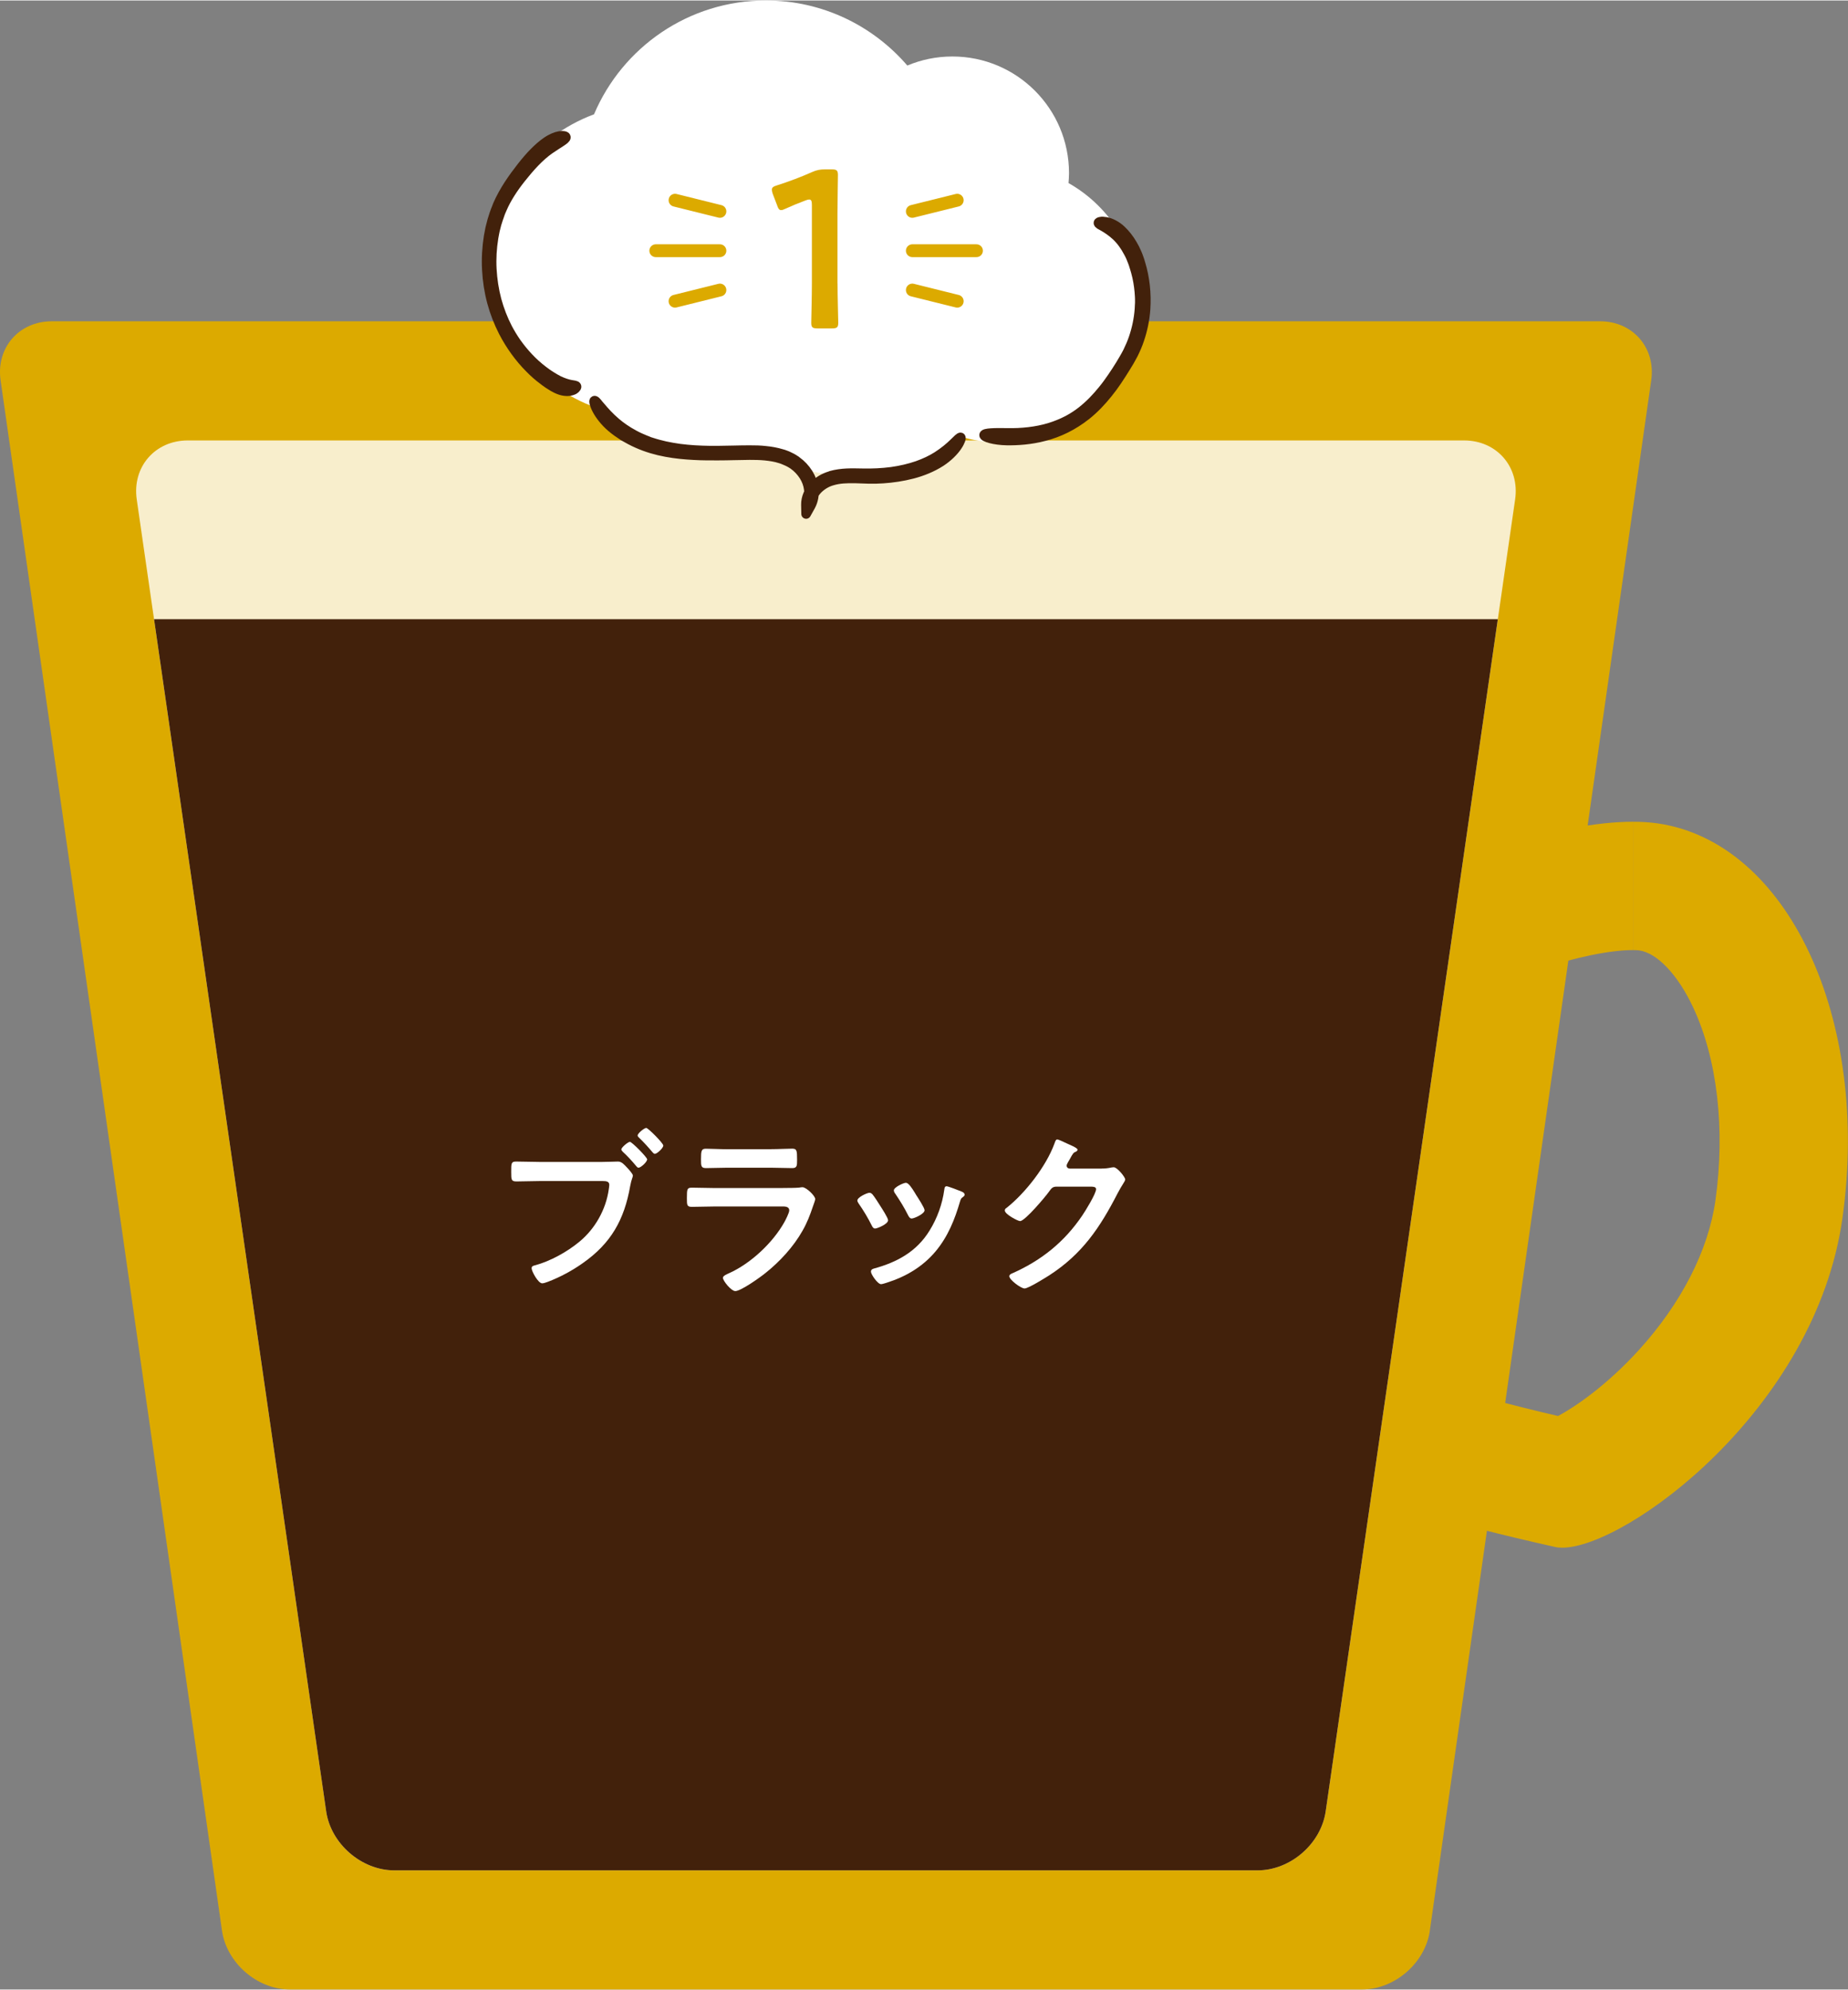
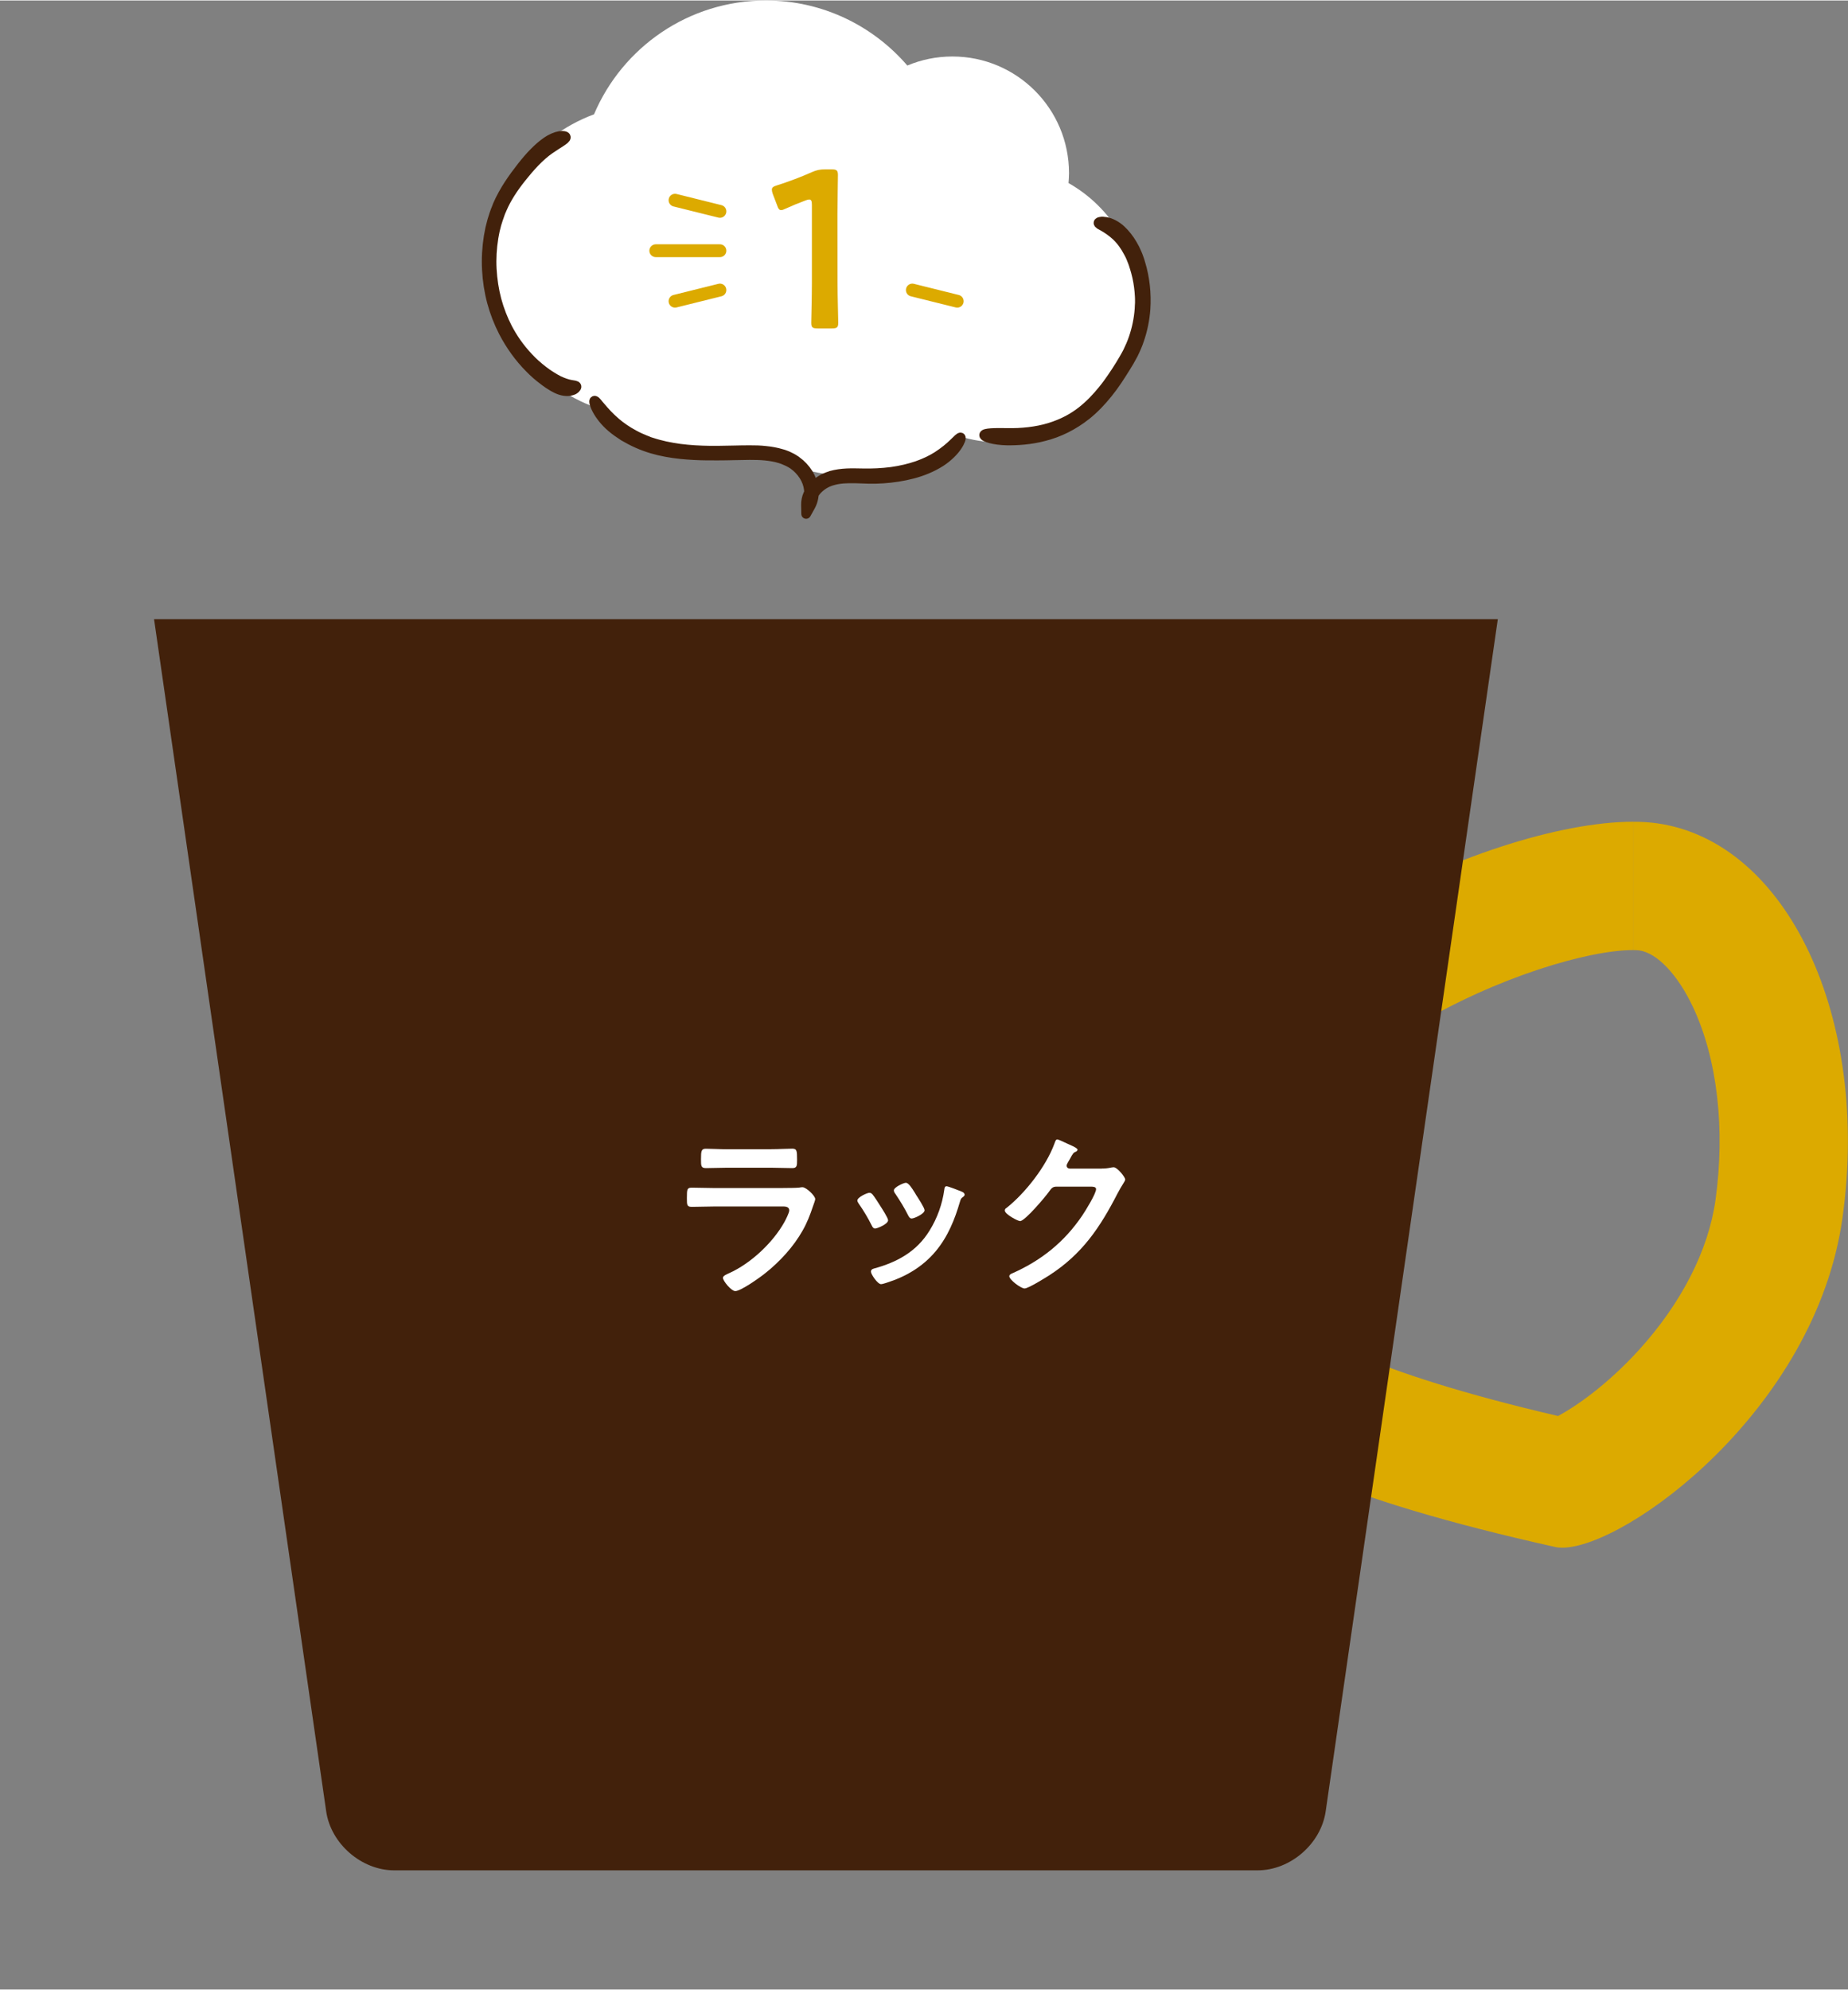
<svg xmlns="http://www.w3.org/2000/svg" width="288" height="310" viewBox="0 0 288.14 310">
  <rect x="0" y="0" width="288.14" height="310" fill="#808080" stroke="none" />
  <defs>
    <style>.cls-1{fill:none;stroke:#dcaa00;stroke-width:2px;}.cls-1,.cls-2{stroke-linecap:round;stroke-linejoin:round;}.cls-3{fill:#fff;}.cls-2{stroke:#42210b;stroke-width:1.5px;}.cls-2,.cls-4{fill:#42210b;}.cls-5{fill:#dcaa00;}.cls-6{fill:#f8eecc;}</style>
  </defs>
  <g id="image">
    <g>
      <path class="cls-5" d="m254.61,128v20c.61,0,.92.04.97.05,2.8.39,6.03,3.79,8.41,8.87,3.77,8.03,5.04,19,3.48,30.1-1.1,7.8-5.35,16.09-11.97,23.35-4.92,5.4-9.8,8.77-12.57,10.25-29.72-6.94-39.86-13.02-43.08-16.96-2.19-2.68-2.27-7.68-.34-21.41.93-6.62,8.98-15.19,21-22.37,12.92-7.72,27.21-11.88,34.09-11.88v-20m0,0c-22.53,0-70.76,22.08-74.9,51.47-4.39,31.15-4.1,46.63,62.77,61.56.34.08.72.11,1.13.11,9.86,0,39.46-21.44,43.67-51.34,4.39-31.15-8.56-58.71-28.92-61.56-1.15-.16-2.4-.24-3.75-.24h0Z" />
-       <path class="cls-5" d="m222.95,300.81c-.72,5.06-5.49,9.19-10.6,9.19H45.21c-5.11,0-9.88-4.14-10.6-9.19L.09,59.19c-.72-5.06,2.87-9.19,7.97-9.19h241.43c5.11,0,8.69,4.14,7.97,9.19l-34.52,241.62Z" />
-       <path class="cls-6" d="m61.47,291.43c-5.11,0-9.88-4.14-10.61-9.19L21.32,77.76c-.73-5.05,2.85-9.19,7.96-9.19h199c5.11,0,8.69,4.14,7.96,9.19l-29.54,204.48c-.73,5.05-5.51,9.19-10.61,9.19H61.47Z" />
      <path class="cls-4" d="m24.02,96.43l26.84,185.81c.73,5.05,5.51,9.19,10.61,9.19h134.62c5.11,0,9.88-4.14,10.61-9.19l26.84-185.81H24.02Z" />
      <g>
-         <path class="cls-3" d="m93.9,181.02c.78,0,2.07-.06,2.46-.06.59,0,.98.5,1.34.87.25.25.98,1.04.98,1.32,0,.25-.22.53-.42,1.62-.92,5.26-3,8.96-7.42,12.04-1.62,1.15-3.5,2.16-5.38,2.88-.25.08-.64.25-.92.25-.64,0-1.65-1.88-1.65-2.35,0-.31.25-.39.5-.45,2.41-.64,5.04-2.1,6.97-3.7,2.44-2.02,4.12-5.01,4.56-8.15.03-.2.08-.53.08-.7,0-.53-.48-.59-.98-.59h-9.97c-1.18,0-2.32.06-3.5.06-.84,0-.84-.25-.84-1.48,0-1.32-.03-1.62.78-1.62,1.2,0,2.41.06,3.61.06h9.77Zm7-.39c0,.39-.98,1.29-1.34,1.29-.17,0-.25-.14-.36-.25-.64-.78-1.34-1.54-2.1-2.24-.08-.11-.22-.22-.22-.36,0-.31,1.04-1.18,1.34-1.18s2.69,2.41,2.69,2.74Zm2.52-2.16c0,.39-.98,1.29-1.32,1.29-.14,0-.28-.17-.36-.25-.73-.87-1.29-1.48-2.1-2.27-.08-.08-.22-.2-.22-.34,0-.34,1.04-1.18,1.34-1.18s2.66,2.38,2.66,2.74Z" />
        <path class="cls-3" d="m122.1,185.08c.64,0,1.93,0,2.52-.06.14-.03.36-.06.5-.06.59,0,1.99,1.34,1.99,1.85,0,.2-.22.73-.36,1.15-.45,1.34-.9,2.52-1.62,3.78-1.4,2.49-3.56,4.84-5.8,6.61-.78.64-3.81,2.8-4.68,2.8-.64,0-1.93-1.6-1.93-2.07,0-.34.7-.59.98-.73,3.36-1.51,6.8-4.73,8.6-7.95.2-.36.76-1.46.76-1.82,0-.67-.76-.62-1.2-.62h-10.42c-1.18,0-2.35.06-3.56.06-.78,0-.78-.28-.78-1.37,0-1.43.03-1.62.81-1.62,1.18,0,2.38.06,3.58.06h10.61Zm-1.88-6.05c1.15,0,2.58-.08,3.3-.08s.76.31.76,1.71c0,.95,0,1.32-.76,1.32-1.12,0-2.21-.06-3.3-.06h-6.86c-1.09,0-2.18.06-3.28.06-.78,0-.78-.34-.78-1.37,0-1.32.06-1.65.76-1.65.78,0,2.21.08,3.3.08h6.86Z" />
        <path class="cls-3" d="m136.04,186.08c.31.36.95,1.37,1.23,1.82.25.39,1.2,1.85,1.2,2.21,0,.59-1.68,1.29-2.02,1.29-.28,0-.42-.25-.53-.48-.59-1.18-1.26-2.3-2.02-3.39-.08-.14-.22-.31-.22-.5,0-.5,1.51-1.2,1.88-1.2.22,0,.34.11.48.25Zm13.86-.45c.22.08.5.22.5.5,0,.2-.2.31-.34.42-.22.17-.25.25-.36.59-.84,2.88-1.9,5.52-3.84,7.84-2.04,2.41-4.62,3.92-7.62,4.87-.2.06-.67.22-.87.22-.53,0-1.57-1.54-1.57-1.93,0-.31.17-.42.45-.5,3.61-.98,6.66-2.63,8.68-5.91,1.2-1.93,1.99-4.12,2.3-6.36.03-.25.06-.56.36-.56.25,0,1.96.67,2.3.81Zm-7,.62c.25.39,1.26,1.93,1.26,2.3,0,.56-1.62,1.29-2.02,1.29-.28,0-.45-.31-.56-.53-.59-1.18-1.23-2.21-1.96-3.3-.11-.14-.25-.34-.25-.56,0-.48,1.51-1.18,1.88-1.18.39,0,.92.78,1.4,1.57l.25.42Z" />
        <path class="cls-3" d="m171.77,182.05c.5,0,.92-.03,1.57-.17.08,0,.2-.03.31-.03.56,0,1.79,1.54,1.79,1.9,0,.14-.11.34-.34.7-.22.34-.5.81-.87,1.51-2.74,5.32-5.49,9.41-10.64,12.74-.62.39-3.25,2.04-3.84,2.04s-2.38-1.37-2.38-1.9c0-.28.34-.42.56-.5,4.51-2.02,8.04-4.87,10.81-8.96.48-.7,2.16-3.42,2.16-4.12,0-.36-.45-.39-.84-.39h-5.32c-.64,0-.81.28-1.18.78-.53.76-3.75,4.59-4.51,4.59-.34,0-2.38-1.06-2.38-1.65,0-.2.11-.31.25-.39,2.94-2.32,6.19-6.5,7.48-10.02.11-.28.2-.67.45-.67.14,0,.9.34,1.48.62.25.14,1.68.67,1.68.98,0,.14-.14.25-.25.31-.39.14-.48.28-.95,1.15-.11.22-.5.78-.5,1.01,0,.31.2.45.48.48h4.98Z" />
      </g>
      <g>
        <path class="cls-3" d="m166.6,28.46c.04-.51.08-1.03.08-1.55,0-10.04-8.14-18.18-18.18-18.18-2.49,0-4.87.5-7.03,1.41-5.34-6.2-13.24-10.14-22.06-10.14-12.04,0-22.37,7.31-26.79,17.74-9.52,3.54-16.28,12.41-16.28,22.8s7.01,19.6,16.82,23c4.6,4.38,10.93,7.08,17.92,7.08,2.41,0,4.73-.33,6.94-.93,4.12,2.76,9.13,4.38,14.54,4.38,6.5,0,12.42-2.34,16.92-6.19,2.05.65,4.24,1,6.51,1,11.94,0,21.61-9.68,21.61-21.61,0-8.07-4.43-15.1-10.99-18.81Z" />
        <g>
          <path class="cls-2" d="m129.54,74.07c.82-.23,1.66-.34,2.48-.38s1.64-.01,2.42,0c1.58.04,3.11-.04,4.57-.23,1.45-.2,2.81-.53,4.01-.94,1.2-.42,2.25-.93,3.1-1.47,1.08-.69,1.97-1.44,2.57-2.03s.98-.98,1.1-.92c.11.07-.04.62-.55,1.37-.5.75-1.4,1.68-2.57,2.44-1.35.86-2.86,1.47-4.39,1.87-1.54.4-3.1.63-4.61.73-.75.05-1.49.07-2.22.05s-1.43-.04-2.09-.07c-.67-.01-1.31-.01-1.91.04-.61.05-1.16.15-1.67.3-.88.24-1.68.73-2.3,1.36-.62.65-1.02,1.47-1,2.33l-.77-.19c.35-.65.48-1.4.4-2.14-.09-.74-.36-1.48-.78-2.13-.42-.65-.96-1.23-1.58-1.67-.08-.07-.16-.11-.24-.16l-.24-.15c-.18-.09-.34-.19-.53-.27-.18-.08-.35-.16-.54-.23-.09-.04-.19-.07-.28-.11l-.28-.09c-.75-.24-1.55-.36-2.34-.44-.79-.08-1.62-.09-2.42-.09-1.63.01-3.29.08-4.94.08-1.13,0-2.4.01-3.76-.07-1.36-.07-2.81-.2-4.31-.48-1.49-.27-3.02-.71-4.48-1.36-.73-.32-1.44-.7-2.13-1.1-.67-.43-1.33-.89-1.93-1.4-1.05-.9-1.82-1.93-2.24-2.73-.11-.2-.19-.39-.26-.55-.07-.18-.11-.32-.15-.44-.07-.24-.07-.4,0-.43s.19.05.35.24c.08.09.18.2.28.34.12.13.24.28.38.44.55.66,1.32,1.52,2.3,2.36.77.66,1.72,1.33,2.84,1.93.55.31,1.17.58,1.8.84.16.05.32.12.48.19.08.03.16.07.24.09s.16.05.26.08c.18.05.34.11.51.16.18.05.35.09.53.15.7.19,1.44.36,2.18.48.38.07.75.12,1.14.18.39.04.77.09,1.17.13.78.08,1.58.12,2.37.15s1.6.04,2.41.03c1.64-.01,3.29-.08,4.94-.08.84,0,1.67.01,2.51.11.84.08,1.68.23,2.51.48l.31.09c.11.04.2.08.3.11.2.07.4.16.59.26.2.08.39.2.58.3l.28.18c.09.05.19.11.27.19.71.51,1.32,1.16,1.79,1.9.46.74.78,1.58.89,2.46.09.89-.07,1.82-.51,2.63l-.69,1.24-.03-1.43c-.01-.55.11-1.09.32-1.59s.53-.93.89-1.31c.71-.78,1.64-1.32,2.64-1.6Z" />
          <path class="cls-2" d="m77.59,31.9c.5-1.15,1.1-2.21,1.74-3.2.65-.99,1.32-1.9,1.98-2.74,1.32-1.7,2.67-3.08,3.87-3.91.75-.53,1.52-.84,2.09-.93.15-.02.27-.03.39-.03s.22.02.3.03c.16.03.26.09.27.19.01.09-.05.19-.19.31-.07.05-.15.12-.24.19-.09.07-.2.14-.32.22-.47.31-1.1.7-1.8,1.18-1.59,1.11-3.06,2.76-4.36,4.39-1.31,1.63-2.37,3.29-3.02,4.81l-.23.53c-.08.17-.13.38-.2.55-.07.19-.13.36-.2.57l-.18.57c-.07.19-.11.38-.16.58l-.15.58-.12.6c-.04.21-.08.39-.11.6-.26,1.59-.36,3.25-.27,4.88s.34,3.25.75,4.81c.42,1.54,1,3.03,1.71,4.4.38.72.84,1.49,1.39,2.28.55.77,1.17,1.54,1.87,2.28.69.74,1.45,1.42,2.26,2.04.2.15.4.29.61.45s.42.27.62.41c.42.27.84.51,1.25.72.73.34,1.39.55,1.87.63.48.1.84.09.88.27.03.09-.04.19-.18.33-.07.07-.16.12-.27.19-.11.05-.24.1-.39.14-.3.09-.66.1-1.05.05-.39-.05-.81-.19-1.21-.38-.32-.15-.66-.34-1-.57-.18-.1-.34-.22-.51-.34-.09-.05-.18-.12-.27-.19s-.18-.14-.27-.21c-.73-.53-1.47-1.18-2.21-1.94-1.48-1.49-2.92-3.43-4.04-5.6-.74-1.44-1.35-3-1.79-4.63-.44-1.64-.7-3.34-.79-5.07-.09-1.73.01-3.46.28-5.16.03-.21.08-.43.12-.63l.12-.63.16-.62c.05-.21.11-.41.16-.62l.19-.6c.05-.21.13-.39.2-.6.07-.19.13-.39.22-.58l.24-.62Z" />
          <path class="cls-2" d="m169.29,64.69c-.96.76-2.02,1.43-3.1,1.97s-2.22.96-3.32,1.24c-2.2.59-4.28.7-5.86.68-2.03-.03-3.61-.54-3.57-.85.05-.34,1.66-.36,3.6-.33,2.23.05,4.54-.19,6.59-.81,1.02-.31,1.98-.71,2.85-1.16.85-.45,1.61-.96,2.25-1.47,1.21-.96,2.29-2.09,3.26-3.3.5-.6.95-1.24,1.4-1.89.45-.65.87-1.3,1.29-1.98.2-.34.4-.67.6-1.01.19-.34.39-.67.56-1.02.34-.7.65-1.4.9-2.14.5-1.46.82-2.99.93-4.53.02-.2.02-.42.03-.64,0-.11.02-.22.02-.33v-.34c0-.23,0-.45-.02-.7-.02-.23-.03-.48-.05-.71-.09-.98-.25-2-.54-3.04-.06-.26-.16-.51-.23-.78-.05-.12-.08-.26-.12-.39s-.09-.26-.14-.39c-.19-.53-.4-1.02-.67-1.5-.51-.98-1.15-1.88-1.92-2.6-.67-.62-1.35-1.07-1.88-1.38-.26-.14-.48-.28-.65-.36-.16-.11-.25-.2-.23-.28s.12-.14.33-.17c.2-.05.48-.03.84.03.7.12,1.63.56,2.4,1.3.6.57,1.21,1.32,1.72,2.2.26.43.5.91.71,1.41.05.12.11.25.16.39.05.12.09.26.14.39.09.26.19.53.26.81.67,2.19.95,4.68.78,7.13-.12,1.61-.45,3.22-.98,4.76-.26.78-.59,1.52-.95,2.25-.19.36-.39.71-.59,1.07-.2.34-.4.68-.62,1.02-.42.68-.85,1.35-1.3,2.02s-.93,1.32-1.43,1.94c-1.04,1.3-2.17,2.48-3.44,3.49Z" />
        </g>
-         <path class="cls-5" d="m130.59,44.11c0,2.03.11,5.71.11,6.12,0,.74-.21.88-1.02.88h-2.17c-.81,0-1.02-.14-1.02-.88,0-.42.1-4.1.1-6.12v-12.25c0-.59-.1-.84-.42-.84-.14,0-.31.04-.56.14-1.05.39-2.24.88-3.15,1.3-.28.14-.49.21-.67.21-.31,0-.46-.25-.63-.77l-.67-1.75c-.1-.28-.14-.49-.14-.67,0-.32.21-.49.81-.67,1.68-.53,3.82-1.33,5.46-2.07.73-.32,1.26-.42,2.07-.42h.94c.81,0,1.02.14,1.02.88,0,.53-.07,4.1-.07,6.13v10.78Z" />
+         <path class="cls-5" d="m130.59,44.11c0,2.03.11,5.71.11,6.12,0,.74-.21.88-1.02.88h-2.17c-.81,0-1.02-.14-1.02-.88,0-.42.1-4.1.1-6.12v-12.25c0-.59-.1-.84-.42-.84-.14,0-.31.04-.56.14-1.05.39-2.24.88-3.15,1.3-.28.14-.49.21-.67.21-.31,0-.46-.25-.63-.77l-.67-1.75c-.1-.28-.14-.49-.14-.67,0-.32.21-.49.81-.67,1.68-.53,3.82-1.33,5.46-2.07.73-.32,1.26-.42,2.07-.42h.94c.81,0,1.02.14,1.02.88,0,.53-.07,4.1-.07,6.13Z" />
        <line class="cls-1" x1="112.25" y1="39" x2="102.25" y2="39" />
        <line class="cls-1" x1="112.25" y1="45.13" x2="105.25" y2="46.87" />
        <line class="cls-1" x1="112.25" y1="32.87" x2="105.25" y2="31.13" />
-         <line class="cls-1" x1="142.25" y1="39" x2="152.25" y2="39" />
        <line class="cls-1" x1="142.25" y1="45.13" x2="149.25" y2="46.87" />
-         <line class="cls-1" x1="142.25" y1="32.87" x2="149.25" y2="31.13" />
      </g>
    </g>
  </g>
</svg>